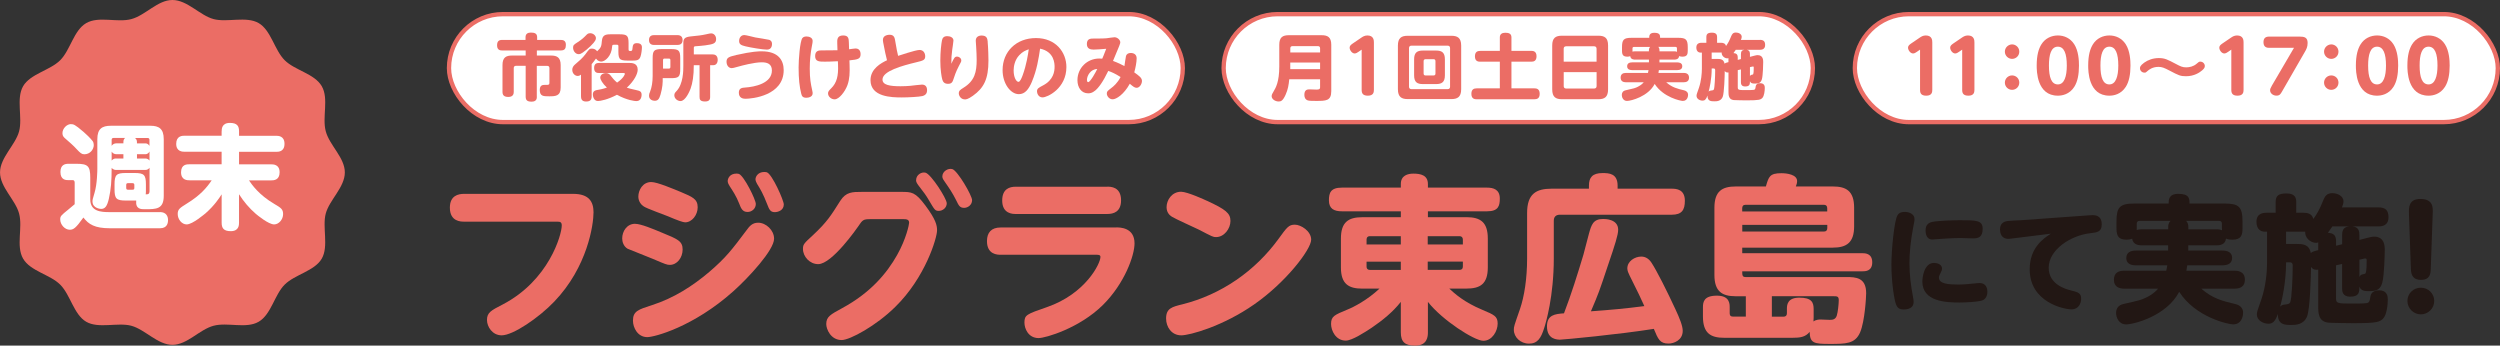
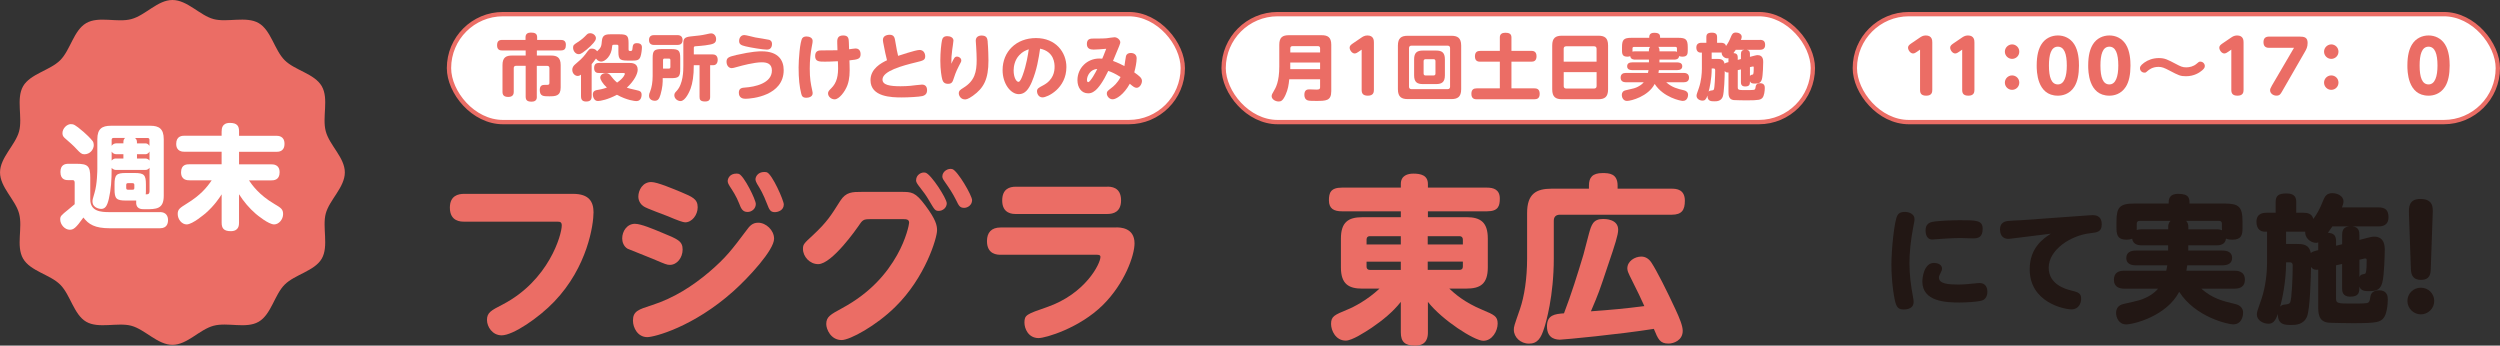
<svg xmlns="http://www.w3.org/2000/svg" id="_レイヤー_2" viewBox="0 0 710.71 98.24">
  <rect x="0" y="0" width="710.71" height="98.24" fill="#333333" stroke="none" />
  <defs>
    <style>.cls-1,.cls-2{fill:#fff;}.cls-2{stroke:#eb6d65;stroke-miterlimit:10;stroke-width:1.23px;}.cls-3{fill:#eb6d65;}.cls-4{fill:#221714;}</style>
  </defs>
  <g id="_画像">
    <rect class="cls-2" x="127.64" y="4.02" width="208.61" height="30.69" rx="15.35" ry="15.35" />
    <path class="cls-3" d="M152.62,27.47c0,.51-.06,1.43-1.5,1.43-1.23,0-1.68-.41-1.68-1.43v-8.76h-2.76c-.41,0-.63.23-.63.64v6.74c0,.41-.04,1.47-1.54,1.47-1.35,0-1.66-.63-1.66-1.47v-7.58c0-2.19,1.02-2.72,2.72-2.72h3.87v-1.45h-6.72c-.35,0-1.41,0-1.41-1.43,0-1.17.51-1.56,1.41-1.56h6.68v-.76c0-.98.63-1.33,1.52-1.33,1.15,0,1.78.31,1.78,1.33v.76h6.76c.61,0,1.41.16,1.41,1.39,0,1.04-.31,1.6-1.41,1.6h-6.84v1.45h4.03c1.68,0,2.74.53,2.74,2.72v6.35c0,2.46-1.45,2.52-3.28,2.52-1.6,0-2.66,0-2.66-1.8,0-1.33.74-1.45,1.43-1.45.82,0,.92,0,1.04-.06.25-.08.27-.27.27-.57v-4.14c0-.37-.18-.64-.66-.64h-2.93v8.76Z" />
    <path class="cls-3" d="M174.47,12.72c-.43,0-.43.25-.45.49-.14,2.7-2.01,4.3-3.09,4.3-.37,0-1.02-.16-1.5-.86-.41.59-.98,1.29-1.23,1.58v9.13c0,1.09-.47,1.5-1.62,1.5-1.29,0-1.41-.9-1.41-1.5v-6.14c-.18.14-.49.37-.94.37-.8,0-1.54-.76-1.54-1.72,0-.86.51-1.29.78-1.54,1.07-.9,2.15-1.84,2.91-2.85,1.13-1.54,1.21-1.66,1.88-1.66.49,0,1.08.16,1.5.76,1.17-1.07,1.21-1.47,1.35-2.97.14-1.56.94-1.86,2.4-1.86h2.66c2.15,0,2.52.45,2.52,2.54v1.7c0,.45.12.51.51.51.45,0,.55-.16.59-.59.1-1,.16-1.64,1.27-1.64,1.43,0,1.43.92,1.43,1.23,0,.59-.16,1.91-.41,2.6-.39,1.13-1.17,1.13-2.66,1.13-3.03,0-3.62,0-3.62-2.54v-1.58c0-.25-.1-.39-.39-.39h-.94ZM167.92,13.07c-.74.72-1.72,1.52-2.27,1.88-.37.25-.7.45-1.15.45-.88,0-1.58-.9-1.58-1.84,0-.72.21-.86,1.29-1.56,1.25-.8,1.8-1.35,2.52-2.09.21-.21.47-.47,1.04-.47.9,0,1.64.7,1.64,1.39,0,.41-.1.86-1.49,2.23ZM170.29,20.75c-.43,0-1.39-.02-1.39-1.41,0-1.23.7-1.45,1.39-1.45h8.58c.74,0,2.42.02,2.42,1.92,0,1.11-.9,3.09-3.09,5.12.51.16,1.27.39,2.68.68,1.13.23,1.52.47,1.52,1.35,0,.21-.04,1.78-1.47,1.78-.47,0-2.66-.22-5.55-1.8-2.5,1.35-4.69,1.78-5.39,1.78-1.25,0-1.45-1.47-1.45-1.84,0-1.11.74-1.23,1.76-1.39,1.04-.18,2.01-.51,2.23-.59-1.27-1.19-1.88-2.31-1.88-2.85,0-.8.82-1.27,1.58-1.27.84,0,1.17.43,1.58.98.78,1.02,1.39,1.54,1.62,1.72,1.92-1.31,2.21-2.38,2.21-2.46,0-.27-.23-.27-.41-.27h-6.92Z" />
    <path class="cls-3" d="M192.53,9.98c.35,0,1.52.02,1.52,1.39,0,1.25-.9,1.41-1.52,1.41h-6.51c-.35,0-1.52,0-1.52-1.39,0-1.31.96-1.41,1.52-1.41h6.51ZM185.54,16.55c0-2.13.37-2.6,2.6-2.6h2.66c2.17,0,2.58.43,2.58,2.6v3.09c0,2.17-.41,2.58-2.58,2.58h-2.4c.02,1.33-.04,2.62-.63,4.69-.39,1.33-.8,1.74-1.66,1.74-.55,0-1.6-.31-1.6-1.43,0-.43.08-.63.31-1.19.47-1.19.72-2.68.72-4.48v-5ZM188.49,19.5h1.66c.27,0,.43-.14.43-.45v-1.97c0-.29-.14-.43-.43-.43h-1.23c-.29,0-.43.14-.43.43v2.42ZM202.62,15.47c1.29,0,1.41,1.07,1.41,1.54,0,.96-.51,1.52-1.23,1.52h-.92v9.01c0,.41,0,1.31-1.41,1.31s-1.6-.55-1.6-1.31v-9.01h-1.64c.02,3.01-.35,5.12-.92,6.7-.31.82-1.47,3.5-2.85,3.5-.9,0-1.76-.74-1.76-1.64,0-.53.21-.76.61-1.19,1.95-2.03,1.95-5.86,1.95-7.15v-6.45c0-1.33.39-1.76,2.13-1.95,2.03-.2,3.05-.31,4.2-.57,1.19-.27,1.33-.29,1.6-.29.74,0,1.39.66,1.39,1.62,0,1.27-.88,1.47-3.07,1.78-.9.12-1.76.18-2.7.25-.43.02-.57.1-.57.49v1.84h5.39Z" />
    <path class="cls-3" d="M209.25,15.65c4.69-1.06,6.49-1.06,7.29-1.06,4.73,0,6.25,2.54,6.25,5.34,0,7.27-8.99,8.15-10.89,8.15-.74,0-1.86-.25-1.86-1.74,0-1.33.98-1.39,1.76-1.45,2.72-.18,7.64-1.17,7.64-4.85,0-1.97-1.45-2.33-2.91-2.33-2.15,0-5.94,1.02-6.43,1.17-1.58.43-1.76.49-2.09.49-.82,0-1.47-.74-1.47-1.84,0-1.23.86-1.43,2.72-1.86ZM211.57,9.96c.51,0,2.68.59,3.13.68.63.12,3.54.55,3.95.68.25.08.82.31.82,1.19,0,.18,0,1.6-1.43,1.6-1.13,0-4.69-.59-6.1-.94-1.17-.29-1.82-.53-1.82-1.52,0-.9.55-1.68,1.45-1.68Z" />
    <path class="cls-3" d="M228.11,10.82c.31-.41.86-.45,1.17-.45.78,0,1.74.35,1.74,1.27,0,.33-.02.49-.29,1.88-.27,1.47-.53,3.48-.53,6,0,2.93.29,4.28.7,6.18.12.51.12.68.12.84,0,1.02-1.21,1.25-1.78,1.25-1.02,0-1.27-.43-1.45-1.11-.51-2.01-.76-4.26-.76-7.49,0-2.19.37-7.43,1.08-8.38ZM241.52,18.37c.08,2.35.02,4.05-.59,5.79-.7,1.92-2.4,4.08-3.65,4.08-1,0-1.88-.8-1.88-1.68,0-.53.21-.76.98-1.54,1.47-1.5,1.99-3.38,1.86-6.57l-.04-1.04c-1.74.1-3.34.12-3.73.12-1.56,0-2.74,0-2.74-1.6s1.17-1.6,1.8-1.6c1.21,0,3.07,0,4.55-.04l-.06-1.9c-.04-1.04-.1-2.31,1.68-2.31,1.56,0,1.58.94,1.62,2.05l.06,1.88c.29-.04,1.58-.23,1.84-.23,1.35,0,1.43,1.27,1.43,1.6,0,1.37-.72,1.54-3.17,1.78l.04,1.21Z" />
    <path class="cls-3" d="M254.97,14.32c.04.21.23,1.02.35,1.56.16-.04,4.96-1.68,6.1-1.68s1.6.98,1.6,1.8c0,1.08-.57,1.23-2.6,1.72-3.95.96-9.54,2.48-9.54,4.89,0,1.54,2.03,1.91,5.14,1.91,1.04,0,2.05-.06,2.74-.12.49-.04,2.81-.35,3.34-.35.88,0,1.45.51,1.45,1.6,0,.59-.18,1.37-1.33,1.66-.94.23-4.1.39-5.84.39-2.87,0-8.91-.1-8.91-4.92,0-3.24,3.03-4.87,4.69-5.65-.18-.68-.35-1.37-.49-2.07l-.59-2.97c-.08-.37-.08-.7-.08-.78,0-1.37,1.66-1.43,1.92-1.43,1.23,0,1.41.88,1.52,1.47l.53,2.97Z" />
    <path class="cls-3" d="M272.07,16.08c.49,0,1.21.41,1.21,1.11,0,.29-.06.41-.7,1.6-.86,1.64-1.29,2.99-1.45,3.5-.29.9-.49,1.54-1.6,1.54s-1.45-.59-1.64-1.19c-.23-.74-.57-2.85-.57-5.38s.27-4.83.47-5.79c.14-.64.45-1.19,1.5-1.19.92,0,1.76.43,1.76,1.25,0,.41-.31,2.25-.35,2.62-.21,1.52-.25,2.4-.25,3.97.76-1.62.96-2.03,1.62-2.03ZM280.77,11.84c.18,1.78.23,4.67.23,5.37,0,5.22-1.27,7.78-4.44,10.03-1.43,1.02-1.99,1.02-2.23,1.02-1.27,0-1.76-1.15-1.76-1.72,0-.76.45-1.04,1.31-1.58,3.24-1.99,3.77-4.5,3.77-7.97,0-.8-.06-2.56-.14-3.64-.08-1.15-.12-1.66-.12-1.8,0-1.35,1.31-1.45,1.62-1.45,1.43,0,1.68.72,1.78,1.74Z" />
    <path class="cls-3" d="M293.38,23.19c-.94,2.21-1.99,3.58-3.75,3.58-2.29,0-4.61-2.93-4.61-6.84,0-5.28,3.89-9.11,9.5-9.11s8.64,4.03,8.64,8.23c0,6.12-5.43,8.64-6.78,8.64-1.21,0-1.58-1.21-1.58-1.7,0-.8.41-1.02,1.74-1.72,2.97-1.56,3.26-3.99,3.26-5.26,0-.9-.06-4.32-4.12-5.18-.41,2.79-.9,5.98-2.31,9.36ZM289.74,15.71c-1.25,1.33-1.58,3.13-1.58,4.32,0,2.01.78,3.24,1.37,3.24.51,0,.96-1.25,1.21-1.91,1.07-2.95,1.5-5.82,1.72-7.35-1.02.39-1.7.63-2.72,1.7Z" />
    <path class="cls-3" d="M320.08,15.94c.21-.61.7-.88,1.37-.88.88,0,1.68.43,1.68,1.5s-.31,2.72-.68,4.01c1.43,1.02,2.19,1.58,2.19,2.44s-.66,1.95-1.51,1.95c-.57,0-.98-.33-1.95-1.15-1.7,3.09-3.87,4.42-4.87,4.42s-1.66-.92-1.66-1.64c0-.59.18-.72,1.29-1.58.57-.43,1.72-1.35,2.62-3.11-1.58-1-2.54-1.41-3.5-1.74-3.05,6.37-4.89,6.37-5.75,6.37-1.86,0-3.01-1.62-3.01-3.73,0-3.46,2.76-6.16,6.21-6.16.29,0,.59.02.84.04.08-.18.57-1.29,1.13-2.81-1.13.12-3.09.23-3.58.23-1,0-1.92-.27-1.92-1.6,0-1.54,1.09-1.54,1.97-1.54,2.52,0,2.81-.02,3.6-.08.37-.04,1.95-.29,2.27-.29.86,0,1.66.78,1.66,1.45,0,.37-.21.86-2.07,5.28,1.47.55,2.54,1.08,3.24,1.47.1-.45.33-2.48.45-2.87ZM309,22.74c0,.08.02.61.35.61.61,0,2.15-2.83,2.58-3.73-1.88.02-2.93,1.9-2.93,3.11Z" />
    <rect class="cls-2" x="347.86" y="4.02" width="167.51" height="30.69" rx="15.35" ry="15.35" />
    <path class="cls-3" d="M366.51,22.55c-.14,1.51-.35,2.89-1.06,4.44-.82,1.8-1.39,1.86-1.97,1.86-.98,0-1.97-.68-1.97-1.5,0-.43.18-.74.55-1.35.61-1.02,1.62-2.72,1.62-7.11v-6.16c0-2.15.98-2.72,2.72-2.72h9.32c1.68,0,2.74.53,2.74,2.72v13.17c0,2.79-1.5,2.79-4.36,2.79-.78,0-1.9,0-2.31-.14-.84-.29-.98-1.04-.98-1.6,0-1.54.96-1.54,1.52-1.54.25,0,1.41.06,1.86.06.66,0,1.09-.02,1.09-.68v-2.25h-8.76ZM375.28,14.91v-1.17c0-.41-.21-.63-.63-.63h-7.21c-.47,0-.63.29-.63.63v1.17h8.48ZM366.8,17.78v1.88h8.48v-1.88h-8.48Z" />
    <path class="cls-3" d="M386.13,14.77c-.23.16-.61.43-1.02.43-.78,0-1.43-.98-1.43-1.66,0-.55.45-.86.88-1.17l2.5-1.7c.35-.23.88-.59,1.66-.59,1.86,0,1.86,1.47,1.86,2.05v13.45c0,.7-.18,1.62-1.72,1.62-1.41,0-1.76-.68-1.76-1.62v-11.47l-.96.66Z" />
    <path class="cls-3" d="M415.39,25.36c0,2.25-1.09,2.81-2.81,2.81h-12.37c-1.76,0-2.81-.59-2.81-2.81v-12.39c0-2.21,1.02-2.8,2.81-2.8h12.37c1.72,0,2.81.55,2.81,2.8v12.39ZM412.23,13.66c0-.43-.25-.68-.67-.68h-10.32c-.45,0-.68.27-.68.68v11c0,.43.25.68.68.68h10.32c.45,0,.67-.27.67-.68v-11ZM410.76,21.42c0,1.9-.86,2.48-2.48,2.48h-3.79c-1.62,0-2.48-.55-2.48-2.48v-4.55c0-1.92.86-2.5,2.48-2.5h3.79c1.62,0,2.48.57,2.48,2.5v4.55ZM408.08,17.37c0-.33-.18-.55-.55-.55h-2.25c-.45,0-.57.31-.57.55v3.54c0,.35.21.55.57.55h2.25c.45,0,.55-.29.55-.55v-3.54Z" />
    <path class="cls-3" d="M435.31,14.46c.43,0,1.5.02,1.5,1.52,0,1.35-.78,1.56-1.5,1.56h-5.63v7.58h6.51c.49,0,1.52.04,1.52,1.54,0,1.33-.76,1.56-1.52,1.56h-16.4c-.45,0-1.5-.02-1.5-1.54,0-1.33.76-1.56,1.5-1.56h6.59v-7.58h-5.57c-.47,0-1.51-.04-1.51-1.51,0-1.37.82-1.56,1.51-1.56h5.57v-3.85c0-.96.66-1.31,1.54-1.31.96,0,1.76.22,1.76,1.31v3.85h5.63Z" />
    <path class="cls-3" d="M457.15,25.4c0,2.17-.98,2.81-2.78,2.81h-10.3c-1.82,0-2.8-.63-2.8-2.81v-12.47c0-2.17.98-2.78,2.8-2.78h10.3c1.78,0,2.78.59,2.78,2.78v12.47ZM453.88,17.53v-3.67c0-.49-.31-.7-.7-.7h-7.97c-.51,0-.68.33-.68.7v3.67h9.34ZM444.54,20.5v3.97c0,.33.14.7.68.7h7.97c.41,0,.7-.23.7-.7v-3.97h-9.34Z" />
    <path class="cls-3" d="M471.75,17.74h5.04c.29,0,1.45,0,1.45,1.08,0,.9-.74,1.11-1.45,1.11h-5.2c-.06.51-.1.66-.12.8h7.17c.33,0,1.52.02,1.52,1.33,0,1.02-.7,1.33-1.52,1.33h-4.96c1.7,1.5,3.2,1.84,5.1,2.29.63.16,1.11.57,1.11,1.27,0,.12-.02,1.74-1.5,1.74-.61,0-5.53-1-7.99-4.83-1.84,3.56-6.7,4.83-7.88,4.83-1.06,0-1.47-1.02-1.47-1.68s.31-1.17,1.11-1.35c2.42-.53,2.68-.61,3.5-1.02.96-.49,1.41-1,1.62-1.25h-5.04c-.74,0-1.52-.27-1.52-1.31s.68-1.35,1.52-1.35h6.25c.02-.08.1-.43.16-.8h-4.65c-.39,0-1.43-.04-1.43-1.09,0-.88.72-1.11,1.43-1.11h4.77v-.78h-3.91c-.29,0-1.29,0-1.41-.98-.27.1-.53.14-.8.14-1.17,0-1.54-.47-1.54-1.66v-1c0-2.17.47-2.7,2.7-2.7h5.04c0-.53,0-1.43,1.43-1.43,1.66,0,1.66.74,1.66,1.43h5.16c2.17,0,2.7.47,2.7,2.7v.96c0,.98-.16,1.7-1.5,1.7-.27,0-.63-.02-.96-.16-.1.96-1.02,1-1.41,1h-4.18v.78ZM468.76,14.26c0-.59.27-.84.35-.92h-4.59c-.27,0-.43.12-.43.43v.92c.21-.06.35-.1.76-.1h3.91v-.33ZM471.75,14.59h4.18c.43,0,.55.04.82.14-.02-.14-.02-.18-.02-.31v-.66c0-.29-.14-.43-.43-.43h-4.89c.1.08.35.33.35.92v.33Z" />
    <path class="cls-3" d="M500.31,11.33c1.08,0,1.49.47,1.49,1.47,0,1.31-1.08,1.35-1.49,1.35h-3.81c.94.12.98.8.98,1.27v.74l1.27-.33c.57-.14.68-.16.92-.16,1.58,0,1.58,1.47,1.58,1.97s-.06,3.79-.37,4.87c-.27.92-.74,1.25-1.88,1.25-.61,0-1.27,0-1.52-.68,0,.84-.02,1.5-1.37,1.5-1.13,0-1.19-.8-1.19-1.25v-3.6l-.9.21v4.85c0,.82.23.82,2.52.82.47,0,1.56,0,1.99-.06.45-.06.49-.29.59-1,.12-.76.84-.9,1.25-.9,1.33,0,1.33,1,1.33,1.37,0,.72-.14,2.29-.72,2.85-.49.47-.86.66-4.4.66-.57,0-3.44-.04-3.73-.08-1.47-.18-1.47-1.45-1.47-2.54v-5.32c-.35.06-.8.02-1.06-.41-.02,1.39-.14,6.27-.59,7.37-.51,1.25-1.76,1.25-2.31,1.25-.98,0-2.03,0-2.01-1.64-.39,1.15-.8,1.45-1.39,1.45-.78,0-1.72-.49-1.72-1.37,0-.37.08-.57.7-2.33.63-1.86.82-4.05.82-5.34v-4.61h-.35c-.37,0-1.23-.16-1.23-1.47s1.15-1.33,1.5-1.33h1.35v-1.58c0-.92.37-1.29,1.64-1.29,1.37,0,1.41.84,1.41,1.29v1.58h1.09c.59,0,1.25.12,1.45.92.59-.84.88-1.33,1.47-2.79.25-.57.49-1.04,1.35-1.04.7,0,1.64.39,1.64,1.21,0,.29-.06.49-.23.9h5.41ZM486.61,19.48c0,3.03-.63,5.71-.88,6.57.21-.22.43-.29.68-.31.47-.06.68-.06.82-.33.22-.47.37-3.71.37-5.45,0-.47-.27-.49-.45-.49h-.53ZM491.38,16.53c-.08.02-.18.06-.33.06-.8,0-1.7-.76-1.6-1.66h-2.85v1.82h1.49c.9,0,1.92,0,2.17,1.35.16-.16.45-.27.7-.33l.41-.1v-1.15ZM494.02,17.02l.9-.23v-1.37c0-.78.25-1.17,1.02-1.27h-2.48c-.16.23-.33.49-.66.94.84.06,1.21.37,1.21,1.27v.66ZM497.48,19.09v2.58c.04-.1.16-.35.41-.39.37-.08.41-.08.49-.16.18-.21.18-1.47.18-1.95,0-.08,0-.27-.2-.27-.08,0-.16.02-.33.06l-.55.12Z" />
    <rect class="cls-2" x="527.3" y="4.02" width="182.79" height="30.69" rx="15.35" ry="15.35" />
    <path class="cls-3" d="M544.87,14.77c-.23.16-.61.43-1.02.43-.78,0-1.43-.98-1.43-1.66,0-.55.45-.86.88-1.17l2.5-1.7c.35-.23.88-.59,1.66-.59,1.86,0,1.86,1.47,1.86,2.05v13.45c0,.7-.18,1.62-1.72,1.62-1.41,0-1.76-.68-1.76-1.62v-11.47l-.96.66Z" />
    <path class="cls-3" d="M556.85,14.77c-.23.16-.61.43-1.02.43-.78,0-1.43-.98-1.43-1.66,0-.55.45-.86.88-1.17l2.5-1.7c.35-.23.88-.59,1.66-.59,1.86,0,1.86,1.47,1.86,2.05v13.45c0,.7-.18,1.62-1.72,1.62-1.41,0-1.76-.68-1.76-1.62v-11.47l-.96.66Z" />
    <path class="cls-3" d="M574.05,14.69c0,1.19-.96,2.05-2.05,2.05s-2.05-.9-2.05-2.05.94-2.05,2.05-2.07c1.07,0,2.05.86,2.05,2.07ZM574.05,23.49c0,1.17-.94,2.05-2.05,2.05s-2.05-.9-2.05-2.05.94-2.05,2.05-2.05,2.05.86,2.05,2.05Z" />
    <path class="cls-3" d="M579,18.64c0-2.95.55-4.79,1.37-6.08,1.06-1.68,2.85-2.48,4.65-2.48s3.54.78,4.65,2.5c1.23,1.92,1.35,4.61,1.35,6.06,0,2.56-.41,4.59-1.33,6.04-1.37,2.15-3.44,2.52-4.67,2.52-6.02,0-6.02-7.13-6.02-8.56ZM587.56,18.64c0-3.4-.76-5.37-2.54-5.37-1.95,0-2.54,2.31-2.54,5.37,0,3.32.7,5.36,2.54,5.36s2.54-2.31,2.54-5.36Z" />
    <path class="cls-3" d="M593.64,18.64c0-2.95.55-4.79,1.37-6.08,1.06-1.68,2.85-2.48,4.65-2.48s3.54.78,4.65,2.5c1.23,1.92,1.35,4.61,1.35,6.06,0,2.56-.41,4.59-1.33,6.04-1.37,2.15-3.44,2.52-4.67,2.52-6.02,0-6.02-7.13-6.02-8.56ZM602.2,18.64c0-3.4-.76-5.37-2.54-5.37-1.95,0-2.54,2.31-2.54,5.37,0,3.32.7,5.36,2.54,5.36s2.54-2.31,2.54-5.36Z" />
    <path class="cls-3" d="M626.79,18.78c0,.37-.14.68-.72,1.19-.76.66-2.29,1.7-4.63,1.7-1.6,0-2.09-.25-4.67-1.6-1.54-.8-2.15-1.06-3.17-1.06-1.72,0-2.74.86-3.09,1.17-.41.39-.51.47-.88.47-.67,0-1.27-.53-1.27-1.25,0-.29.02-.72,1.19-1.58,1.08-.78,2.54-1.31,4.16-1.31,1.72,0,2.46.41,4.92,1.7,1.25.66,1.8.94,2.89.94.9,0,2.05-.25,2.91-1,.61-.53.74-.63,1.06-.63.78,0,1.31.61,1.31,1.27Z" />
    <path class="cls-3" d="M633.36,14.77c-.23.16-.61.43-1.02.43-.78,0-1.43-.98-1.43-1.66,0-.55.45-.86.88-1.17l2.5-1.7c.35-.23.88-.59,1.66-.59,1.86,0,1.86,1.47,1.86,2.05v13.45c0,.7-.18,1.62-1.72,1.62-1.41,0-1.76-.68-1.76-1.62v-11.47l-.96.66Z" />
    <path class="cls-3" d="M645.11,13.6c-.61,0-1.64-.12-1.64-1.58,0-1.13.53-1.62,1.64-1.62h8.56c1.45,0,2.35.23,2.35,1.82,0,1.15-.39,1.84-.76,2.48l-6.53,11.34c-.41.7-.66,1.15-1.58,1.15s-1.8-.64-1.8-1.52c0-.33.08-.57.51-1.33l6.29-10.75h-7.04Z" />
    <path class="cls-3" d="M664.79,14.69c0,1.19-.96,2.05-2.05,2.05s-2.05-.9-2.05-2.05.94-2.05,2.05-2.07c1.07,0,2.05.86,2.05,2.07ZM664.79,23.49c0,1.17-.94,2.05-2.05,2.05s-2.05-.9-2.05-2.05.94-2.05,2.05-2.05,2.05.86,2.05,2.05Z" />
-     <path class="cls-3" d="M669.74,18.64c0-2.95.55-4.79,1.37-6.08,1.06-1.68,2.85-2.48,4.65-2.48s3.54.78,4.65,2.5c1.23,1.92,1.35,4.61,1.35,6.06,0,2.56-.41,4.59-1.33,6.04-1.37,2.15-3.44,2.52-4.67,2.52-6.02,0-6.02-7.13-6.02-8.56ZM678.3,18.64c0-3.4-.76-5.37-2.54-5.37-1.95,0-2.54,2.31-2.54,5.37,0,3.32.7,5.36,2.54,5.36s2.54-2.31,2.54-5.36Z" />
    <path class="cls-3" d="M684.38,18.64c0-2.95.55-4.79,1.37-6.08,1.06-1.68,2.85-2.48,4.65-2.48s3.54.78,4.65,2.5c1.23,1.92,1.35,4.61,1.35,6.06,0,2.56-.41,4.59-1.33,6.04-1.37,2.15-3.44,2.52-4.67,2.52-6.02,0-6.02-7.13-6.02-8.56ZM692.94,18.64c0-3.4-.76-5.37-2.54-5.37-1.95,0-2.54,2.31-2.54,5.37,0,3.32.7,5.36,2.54,5.36s2.54-2.31,2.54-5.36Z" />
    <path class="cls-3" d="M131.92,63.01c-.87,0-4.03,0-4.03-3.98,0-3.42,2.4-3.92,4.03-3.92h31c4.49,0,5.81,2.19,5.81,5.25,0,3.47-1.68,15.5-11.17,25.39-4.38,4.59-11.72,9.58-14.94,9.58-2.65,0-4.18-2.45-4.18-4.38,0-2.09,1.17-2.7,4.44-4.38,13.15-6.83,16.82-19.83,16.82-22.48,0-1.02-.56-1.07-1.22-1.07h-26.56Z" />
    <path class="cls-3" d="M180.55,63.63c1.63,0,5.05,1.43,7.6,2.5,4.49,1.84,5.91,2.4,5.91,4.79s-1.63,4.38-3.62,4.38c-.82,0-1.22-.15-4.79-1.68-1.12-.51-6.98-2.75-7.24-2.91-1.12-.66-1.53-1.94-1.53-2.91,0-2.04,1.33-4.18,3.67-4.18ZM179.94,91.15c0-2.7,1.53-3.16,5.51-4.44,6.02-1.94,11.42-5.35,16.21-9.43,4.74-4.08,6.32-6.17,10.65-11.93.71-.97,1.53-2.04,3.21-2.04,2.24,0,4.54,2.14,4.54,4.54,0,3.26-7.24,11.06-11.57,14.94-11.42,10.2-22.53,13.05-24.47,13.05-2.75,0-4.08-2.7-4.08-4.69ZM185.14,51.75c1.73,0,6.47,2.04,8.46,2.85,3.26,1.38,4.74,1.99,4.74,4.33,0,2.19-1.63,4.28-3.57,4.28q-.87,0-4.89-1.73c-1.07-.46-6.02-2.19-6.88-2.8-.66-.41-1.53-1.38-1.53-2.8,0-1.79,1.22-4.13,3.67-4.13ZM214.86,58.02c0,1.28-1.12,2.24-2.34,2.24-1.48,0-1.89-1.12-2.34-2.29-.87-2.24-1.89-3.72-2.75-5.05-.2-.36-.56-.87-.56-1.43,0-.71.56-2.14,2.5-2.14.31,0,.51.05.71.1,1.43.56,4.79,7.29,4.79,8.56ZM222.82,58.12c0,1.73-1.73,2.19-2.55,2.19-1.27,0-1.58-.71-2.19-2.29-1.12-2.91-1.94-4.28-2.8-5.66-.15-.31-.51-.87-.51-1.38,0-.76.71-2.09,2.5-2.09.36,0,.56.05.76.1,1.53.61,4.79,8,4.79,9.13Z" />
    <path class="cls-3" d="M247.54,62.3c-2.14,0-2.29.15-3.62,2.14-.1.15-7.34,10.65-11.32,10.65-2.4,0-4.33-2.14-4.33-4.33,0-1.27.25-1.53,2.8-3.87,4.03-3.77,5.1-5.51,7.8-9.79,1.63-2.55,3.42-2.55,6.17-2.55h11.06c3.11,0,4.08,0,6.98,3.88,2.96,3.98,3.31,5.61,3.31,7.04,0,2.19-3.37,13.46-11.88,21.77-5.4,5.35-12.9,9.43-15.24,9.43-3.11,0-4.38-3.11-4.38-4.54,0-2.09,1.17-2.7,4.54-4.54,8-4.33,12.69-9.89,15.6-15.09,2.6-4.59,3.42-8.72,3.42-9.18,0-1.02-.92-1.02-1.68-1.02h-9.23ZM269.15,57.76c0,1.32-1.17,2.19-2.24,2.19s-1.17-.2-2.86-3.06c-.82-1.38-1.17-1.89-3.06-4.33-.56-.76-.56-1.12-.56-1.32,0-1.58,1.58-2.45,2.7-2.14,1.58.46,6.01,7.34,6.01,8.67ZM276.34,56.95c0,1.27-1.17,2.14-2.24,2.14-1.22,0-1.53-.61-2.24-2.09-1.12-2.24-1.99-3.47-3.26-5.3-.36-.51-.71-.97-.71-1.53,0-1.48,1.68-2.45,2.86-2.09,1.48.46,5.61,7.49,5.61,8.87Z" />
    <path class="cls-3" d="M317.38,64.65c.97,0,5.15,0,5.15,4.54,0,3.47-2.85,11.42-8.97,17.49-6.68,6.63-16.36,9.43-18.3,9.43-2.96,0-4.03-2.75-4.03-4.38,0-2.19.56-2.4,6.42-4.43,10.91-3.77,15.19-12.34,15.19-14.27,0-.61-.66-.61-1.17-.61h-27.22c-.82,0-3.87,0-3.87-3.88,0-2.45,1.27-3.87,3.87-3.87h32.93ZM314.83,53.07c.87,0,3.87,0,3.87,3.88,0,3.31-2.19,3.88-3.87,3.88h-26.1c-.76,0-3.82,0-3.82-3.82,0-3.31,2.09-3.93,3.82-3.93h26.1Z" />
-     <path class="cls-3" d="M372.74,68.16c0,2.7-7.09,12.03-16.16,18.35-8.87,6.22-18.35,8.82-20.75,8.82-2.85,0-4.33-2.45-4.33-4.79,0-2.91,1.73-3.31,4.64-4.03,11.01-2.75,20.65-9.43,27.33-18.61,2.4-3.31,2.91-4.03,4.64-4.03s4.64,1.83,4.64,4.28ZM343.07,57.05c5.4,2.5,6.73,3.57,6.73,5.76s-1.78,4.59-4.08,4.59c-.87,0-.92-.05-4.95-2.14-1.22-.61-6.63-3.01-7.65-3.67-.56-.36-1.48-1.12-1.48-2.7,0-1.99,1.48-4.38,4.13-4.38,1.78,0,6.88,2.35,7.29,2.55Z" />
    <path class="cls-3" d="M416.89,61.74c4.03,0,6.07,1.48,6.07,6.07v8.21c0,4.74-2.19,6.02-6.07,6.02h-4.89c1.43,1.33,4.18,3.88,9.48,6.07,3.26,1.38,4.28,1.79,4.28,3.88s-1.53,4.89-4.08,4.89-11.73-5.91-15.75-11.06v8.67c0,1.07-.1,3.77-3.62,3.77-2.91,0-4.08-1.07-4.08-3.77v-8.67c-2.29,2.91-5.2,5.25-8.26,7.34-1.94,1.28-5.61,3.67-7.39,3.67-2.86,0-4.18-2.85-4.18-4.74,0-2.19.97-2.55,4.64-4.08,1.78-.71,5.66-2.7,9.12-5.96h-4.89c-3.82,0-6.07-1.27-6.07-6.02v-8.21c0-4.59,2.04-6.07,6.07-6.07h10.96v-1.68h-16.77c-2.19,0-3.67-.71-3.67-3.11,0-2.09.46-3.62,3.67-3.62h16.77v-1.02c0-2.45,1.99-2.96,3.57-2.96,2.09,0,4.13.46,4.13,2.96v1.02h16.82c1.78,0,3.62.51,3.62,3.11,0,2.14-.46,3.62-3.62,3.62h-16.82v1.68h10.96ZM398.23,69.49v-2.35h-8.82c-.61,0-.92.36-.92.97v1.38h9.74ZM398.23,74.38h-9.74v1.43c0,.56.31.92.92.92h8.82v-2.34ZM405.88,69.49h9.99v-1.38c0-.61-.36-.97-.92-.97h-9.07v2.35ZM405.88,74.38v2.34h9.07c.56,0,.92-.31.92-.92v-1.43h-9.99Z" />
    <path class="cls-3" d="M451.71,52.77c0-2.29.97-3.57,3.87-3.57,1.83,0,4.28.1,4.28,3.57v.87h15.4c1.33,0,3.72.2,3.72,3.42,0,2.65-.87,3.98-3.72,3.98h-31.81c-1.12,0-1.73.61-1.73,1.68v10.71c0,10.76-2.24,18.35-2.75,19.88-.87,2.75-1.84,4.38-4.28,4.38s-4.33-1.83-4.33-3.93c0-.92.05-1.02,1.73-5.86,1.27-3.67,2.04-8.82,2.04-14.38v-12.95c0-5.45,2.55-6.93,6.98-6.93h10.6v-.87ZM443.6,96.56c-.82,0-3.82,0-3.82-3.77,0-3.31,2.29-3.52,4.84-3.72,2.09-5.46,3.82-11.01,5.51-16.62.25-.87,1.33-5.1,1.58-6.02.71-2.5,1.17-4.18,4.03-4.18.56,0,4.28,0,4.28,3.06,0,1.43-.87,4.18-2.91,10.14-2.5,7.49-2.6,7.8-4.84,13.05,6.17-.46,9.12-.71,15.19-1.48-1.22-2.7-1.48-3.26-4.23-8.77-.25-.51-.61-1.27-.61-1.94,0-2.04,2.09-3.37,3.98-3.37,1.12,0,2.09.56,2.85,1.68,1.53,2.29,4.59,8.41,6.83,13.26,1.22,2.6,2.09,4.79,2.09,6.17,0,2.7-2.55,3.62-4.03,3.62-2.45,0-2.96-1.22-4.18-4.18-9.89,1.58-25.69,3.06-26.56,3.06Z" />
-     <path class="cls-3" d="M496.31,90.03v-5.81h-2.86c-3.92,0-6.07-1.38-6.07-6.07v-19.07c0-4.69,2.14-6.07,6.07-6.07h8.56c.82-2.8,1.07-3.77,4.44-3.77,1.48,0,4.44.36,4.44,2.24,0,.46-.15,1.07-.36,1.53h10.5c3.77,0,6.07,1.22,6.07,6.07v5.25c0,4.64-2.14,6.07-6.07,6.07h-25.74v1.58h34.1c.77,0,2.86,0,2.86,2.6s-2.09,2.55-2.8,2.55h-34.16c0,1.02,0,1.63.92,1.63h28.7c2.7,0,5.61.15,5.61,4.59,0,.97-.36,7.95-1.73,11.16-1.43,3.26-4.03,3.26-8.72,3.26-4.33,0-5.56-.2-5.61-3.42-1.22,1.48-2.7,1.68-4.95,1.68h-19.32c-3.87,0-6.07-1.27-6.07-6.07v-2.6c0-1.58.31-3.31,3.98-3.31s3.62,2.4,3.62,3.31v1.68c0,.66.31.97.97.97h3.62ZM495.29,60.11h24.16v-.92c0-.61-.31-.97-.92-.97h-22.33c-.66,0-.92.41-.92.97v.92ZM519.46,63.93h-24.16v1.89h23.25c.61,0,.92-.36.92-.97v-.92ZM507.02,90.03c.61,0,.97-.31.97-.97v-1.33c0-1.17.25-3.11,3.52-3.11,3.47,0,4.08,1.28,4.08,3.26v2.29c0,.61-.05.87-.05,1.22.71-.56,1.73-.56,1.99-.56.41,0,2.24.1,2.65.1.82,0,1.63-.1,1.99-1.22.31-.92.56-3.36.56-4.38,0-1.12-.51-1.12-1.53-1.12h-17.49v5.81h3.31Z" />
    <path class="cls-4" d="M539.43,61.19c.43-.72,1.18-.95,2.03-.95,1.24,0,2.81.56,2.81,2.06,0,.43-.06.75-.29,1.83-.85,4.35-1.15,7.88-1.15,10.7,0,3.4.43,6.41.92,9.09.26,1.41.26,1.57.26,1.93,0,2.09-2.32,2.13-2.78,2.13-1.11,0-1.77-.29-2.22-1.44-.56-1.44-1.31-6.54-1.31-11.25,0-4.15.79-12.56,1.73-14.1ZM549.83,74.74c.75,0,2.26.33,2.26,1.64,0,.36-.1.59-.26.88-.49,1.01-.62,1.24-.62,1.67,0,1.8,2.85,1.96,5.53,1.96,1.5,0,3.08-.16,4.38-.29,1.18-.13,1.31-.13,1.64-.13,2.09,0,2.22,1.86,2.22,2.45,0,1.67-.88,2.32-1.57,2.52-1.28.39-4.51.56-6.35.56-3.83,0-10.57-.23-10.57-5.99,0-.82.36-5.27,3.34-5.27ZM560.92,67.77c-.56,0-3.11-.1-3.63-.1-2.58,0-5.66.26-6.15.29-.33.03-1.6.13-1.83.13-1.9,0-1.9-2.22-1.9-2.58,0-1.31.56-2.13,1.87-2.42,1.83-.39,6.67-.49,7.88-.49,4.61,0,6.48,0,6.48,2.42s-1.24,2.75-2.71,2.75Z" />
    <path class="cls-4" d="M572.5,67.74c-.62.06-1.11.16-1.54.16-2.19,0-2.39-1.9-2.39-2.68,0-1.44.75-2.19,2.13-2.39.62-.1,3.34-.2,3.89-.23l19.04-1.37c.33-.03.79-.07,1.18-.07.69,0,2.68,0,2.68,2.62,0,2.16-1.31,2.29-3.27,2.52-5.53.62-11.81,4.68-11.81,9.81,0,4.74,4.81,6.08,6.28,6.44,2.06.52,2.95.72,2.95,2.42,0,1.18-.69,2.98-2.72,2.98-2.19,0-11.91-2.03-11.91-11.38,0-6.21,3.96-8.8,6.02-10.14l-10.53,1.31Z" />
    <path class="cls-4" d="M622.11,71.23h9.65c.55,0,2.79,0,2.79,2.08,0,1.73-1.41,2.12-2.79,2.12h-9.97c-.12.98-.2,1.26-.24,1.53h13.74c.63,0,2.9.04,2.9,2.55,0,1.96-1.33,2.55-2.9,2.55h-9.5c3.26,2.87,6.12,3.53,9.77,4.4,1.22.31,2.12,1.1,2.12,2.43,0,.24-.04,3.33-2.86,3.33-1.18,0-10.6-1.92-15.31-9.26-3.53,6.83-12.83,9.26-15.11,9.26-2.04,0-2.83-1.96-2.83-3.22s.59-2.24,2.12-2.59c4.63-1.02,5.14-1.18,6.71-1.96,1.84-.94,2.71-1.92,3.1-2.39h-9.65c-1.41,0-2.9-.51-2.9-2.51s1.29-2.59,2.9-2.59h11.97c.04-.16.2-.82.31-1.53h-8.91c-.75,0-2.75-.08-2.75-2.08,0-1.69,1.37-2.12,2.75-2.12h9.14v-1.49h-7.5c-.55,0-2.47,0-2.71-1.88-.51.2-1.02.28-1.53.28-2.24,0-2.94-.9-2.94-3.18v-1.92c0-4.16.9-5.18,5.18-5.18h9.65c0-1.02,0-2.75,2.75-2.75,3.18,0,3.18,1.41,3.18,2.75h9.89c4.16,0,5.18.9,5.18,5.18v1.84c0,1.88-.31,3.26-2.86,3.26-.51,0-1.22-.04-1.84-.31-.2,1.84-1.96,1.92-2.71,1.92h-8.01v1.49ZM616.38,64.56c0-1.14.51-1.61.67-1.77h-8.79c-.51,0-.82.24-.82.82v1.77c.39-.12.67-.2,1.45-.2h7.5v-.63ZM622.11,65.19h8.01c.82,0,1.06.08,1.57.27-.04-.27-.04-.35-.04-.59v-1.26c0-.55-.27-.82-.82-.82h-9.38c.2.16.67.63.67,1.77v.63Z" />
    <path class="cls-4" d="M676.15,58.95c2.08,0,2.86.9,2.86,2.83,0,2.51-2.08,2.59-2.86,2.59h-7.3c1.8.23,1.88,1.53,1.88,2.43v1.41l2.43-.63c1.1-.27,1.29-.31,1.77-.31,3.02,0,3.02,2.83,3.02,3.77s-.12,7.26-.71,9.34c-.51,1.77-1.41,2.39-3.61,2.39-1.18,0-2.43,0-2.9-1.29,0,1.61-.04,2.86-2.63,2.86-2.16,0-2.28-1.53-2.28-2.39v-6.91l-1.73.39v9.3c0,1.57.43,1.57,4.83,1.57.9,0,2.98,0,3.81-.12.86-.12.94-.55,1.14-1.92.24-1.45,1.61-1.73,2.39-1.73,2.55,0,2.55,1.92,2.55,2.63,0,1.37-.27,4.4-1.37,5.46-.94.9-1.65,1.26-8.44,1.26-1.1,0-6.59-.08-7.14-.16-2.83-.35-2.83-2.79-2.83-4.87v-10.2c-.67.12-1.53.04-2.04-.79-.04,2.67-.27,12.01-1.14,14.13-.98,2.39-3.38,2.39-4.44,2.39-1.88,0-3.88,0-3.85-3.14-.75,2.2-1.53,2.79-2.67,2.79-1.49,0-3.3-.94-3.3-2.63,0-.71.16-1.1,1.33-4.47,1.22-3.57,1.57-7.77,1.57-10.24v-8.83h-.67c-.71,0-2.35-.31-2.35-2.83s2.2-2.55,2.87-2.55h2.59v-3.02c0-1.77.71-2.47,3.14-2.47,2.63,0,2.71,1.61,2.71,2.47v3.02h2.08c1.14,0,2.39.24,2.79,1.77,1.14-1.61,1.69-2.55,2.83-5.34.47-1.1.94-2,2.59-2,1.33,0,3.14.75,3.14,2.32,0,.55-.12.94-.43,1.73h10.36ZM649.9,74.57c0,5.81-1.22,10.95-1.69,12.6.39-.43.82-.55,1.29-.59.9-.12,1.29-.12,1.57-.63.43-.9.71-7.1.71-10.44,0-.9-.51-.94-.86-.94h-1.02ZM659.04,68.92c-.16.04-.35.12-.63.12-1.53,0-3.26-1.45-3.06-3.18h-5.46v3.49h2.87c1.73,0,3.69,0,4.16,2.59.31-.31.86-.51,1.33-.63l.79-.2v-2.2ZM664.11,69.86l1.73-.43v-2.63c0-1.49.47-2.24,1.96-2.43h-4.75c-.31.43-.63.94-1.26,1.8,1.61.12,2.32.71,2.32,2.43v1.26ZM670.74,73.83v4.94c.08-.2.31-.67.78-.75.71-.16.79-.16.94-.31.35-.39.35-2.83.35-3.73,0-.16,0-.51-.39-.51-.16,0-.31.04-.63.12l-1.06.24Z" />
    <path class="cls-4" d="M692.01,85.56c0,2.16-1.77,3.81-3.81,3.81s-3.81-1.69-3.81-3.81,1.69-3.77,3.81-3.77,3.81,1.65,3.81,3.77ZM684.83,60.72c-.04-1.57-.16-4.16,3.22-4.16,3.69,0,3.61,2.43,3.53,4.16l-.55,15.62c-.04,1.33-.12,3.22-2.79,3.22s-2.83-1.96-2.87-3.22l-.55-15.62Z" />
    <path class="cls-3" d="M98.03,49.02c0,4.21-4.38,7.8-5.42,11.68s.9,9.31-1.14,12.83-7.65,4.49-10.55,7.39c-2.9,2.9-3.82,8.48-7.39,10.55s-8.81.06-12.83,1.14-7.47,5.42-11.68,5.42-7.8-4.38-11.68-5.42-9.31.9-12.83-1.14-4.49-7.65-7.39-10.55-8.48-3.82-10.55-7.39-.06-8.81-1.14-12.83c-1.04-3.89-5.42-7.47-5.42-11.68s4.38-7.8,5.42-11.68-.9-9.31,1.14-12.83,7.65-4.49,10.55-7.39c2.9-2.9,3.82-8.48,7.39-10.55s8.81-.06,12.83-1.14S44.8,0,49.02,0s7.8,4.38,11.68,5.42,9.31-.9,12.83,1.14,4.49,7.65,7.39,10.55,8.48,3.82,10.55,7.39.06,8.81,1.14,12.83,5.42,7.47,5.42,11.68Z" />
    <path class="cls-1" d="M45.49,60.29c1.77,0,2.28,1.22,2.28,2.25,0,.84-.22,2.35-2.28,2.35h-14.26c-4.3,0-6.04-1.12-7.52-3.05-2.18,3.05-2.83,3.47-3.89,3.47-1.38,0-2.7-1.45-2.7-2.92,0-.93.19-1.12,2.31-2.83,1.48-1.22,1.64-1.35,1.8-1.51v-6.01c0-.26,0-.83-.55-.83h-1.22c-.64,0-2.28,0-2.28-2.31,0-2.02,1.22-2.34,2.28-2.34h2.22c3.31,0,3.98.61,3.98,3.98v6.13c0,3.44,3.02,3.63,5.43,3.63h14.39ZM23.74,37.48c.61.51,1.99,1.83,2.6,2.63.22.32.32.74.32,1.12,0,1.29-1.09,2.63-2.67,2.63-.77,0-1.12-.32-2.22-1.48-.9-1-1.99-1.93-3.12-2.92-.48-.42-.9-.77-.9-1.57,0-1.45,1.32-2.57,2.31-2.6.83,0,1.16.03,3.66,2.18ZM32.93,48.31c-.48,0-.9-.26-1.19-.58,0,3.66-.19,6.13-.8,8.8-.48,2.02-1.03,2.86-2.18,2.86-.03,0-2.47-.06-2.47-2.15,0-.45.06-.64.58-2.41.77-2.5.8-6.46.8-6.78v-8.48c0-2.96,1.35-3.82,3.82-3.82h11.27c2.41,0,3.79.83,3.79,3.82v16.09c0,3.82-2.12,3.82-5.36,3.82-1.12,0-2.7,0-2.47-2.47h-2.92c-2.73,0-3.24-.51-3.24-3.24v-1.35c0-2.76.58-3.24,3.24-3.24h2.44c2.73,0,3.24.55,3.24,3.24v1.35c0,.9,0,1.09-.06,1.48.67,0,1.09-.03,1.09-1v-6.55c-.26.32-.61.61-1.16.61h-8.42ZM35.08,40.76v-.45c0-.64.32-.93.48-1.09h-3.31c-.32,0-.51.19-.51.51v1.73c.29-.45.77-.71,1.32-.71h2.02ZM33.06,43.84c-.48,0-1-.22-1.32-.74v2.54c.48-.58,1.03-.58,1.19-.58h2.15v-1.22h-2.02ZM37.71,53.93c.29,0,.48-.1.48-.48v-.9c0-.32-.19-.48-.48-.48h-1.35c-.13,0-.48,0-.48.48v.9c0,.45.29.48.48.48h1.35ZM41.37,40.76c.39,0,.8.19,1.12.71v-1.73c0-.32-.19-.51-.51-.51h-3.6c.22.19.55.48.55,1.09v.45h2.44ZM41.34,45.06c.48,0,.87.22,1.16.58v-2.57c-.42.77-1,.77-1.12.77h-2.44v1.22h2.41Z" />
    <path class="cls-1" d="M63.02,37.32c0-.61,0-2.38,2.34-2.38,2.06,0,2.6.9,2.6,2.38v1.28h10.54c.55,0,2.38,0,2.38,2.28s-1.73,2.28-2.38,2.28h-10.54v3.56h9.15c.55,0,2.38,0,2.38,2.25s-1.67,2.31-2.38,2.31h-6.33c.84,1.22,2.76,4.08,7.23,6.71,1.89,1.12,2.47,1.48,2.47,2.89,0,1.51-1.22,2.92-2.54,2.92-1.61,0-4.82-2.67-5.2-2.99-1.86-1.61-3.47-3.5-4.79-5.59v8.09c0,.61,0,2.41-2.34,2.41-2.06,0-2.6-.9-2.6-2.41v-8.06c-.67,1.03-1.99,3.12-4.59,5.4-.19.13-3.66,3.15-5.36,3.15-1.35,0-2.54-1.41-2.54-2.96,0-1.35.58-1.7,2.63-2.99,3.82-2.35,5.62-4.5,7.03-6.59h-6.3c-.58,0-2.41,0-2.41-2.28s1.67-2.28,2.41-2.28h9.12v-3.56h-10.5c-.58,0-2.41,0-2.41-2.25s1.7-2.31,2.41-2.31h10.5v-1.28Z" />
  </g>
</svg>